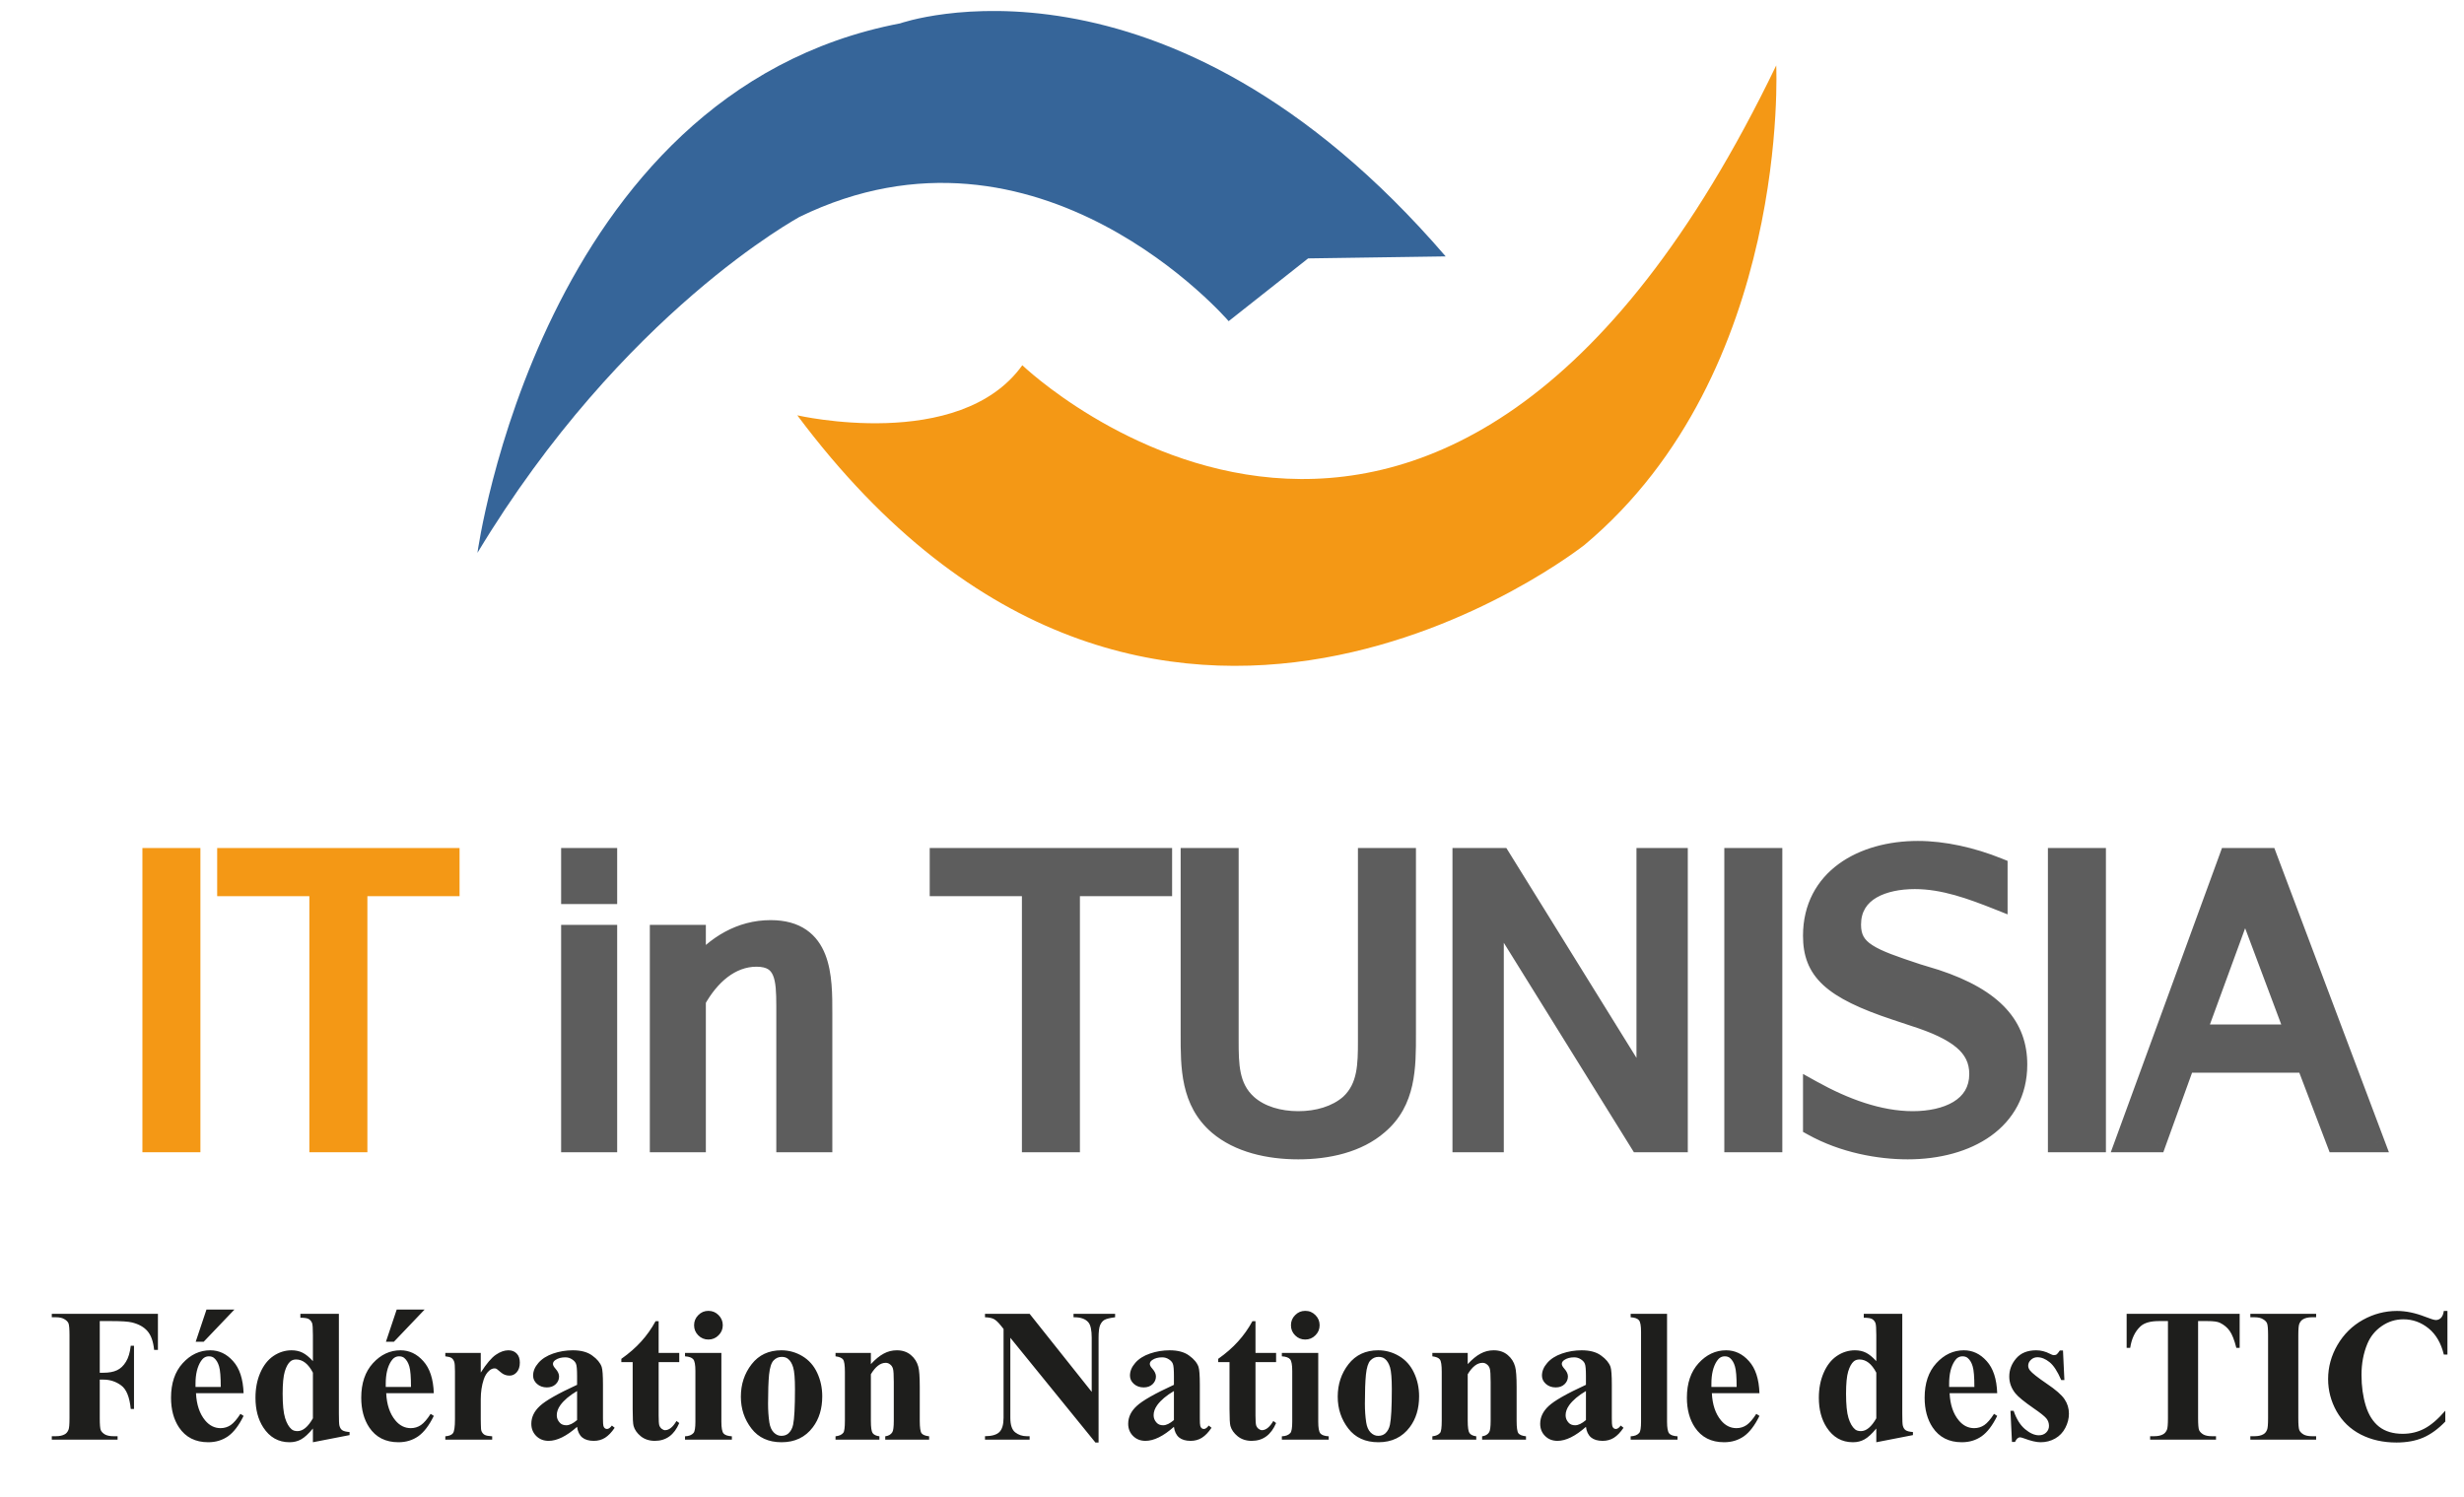
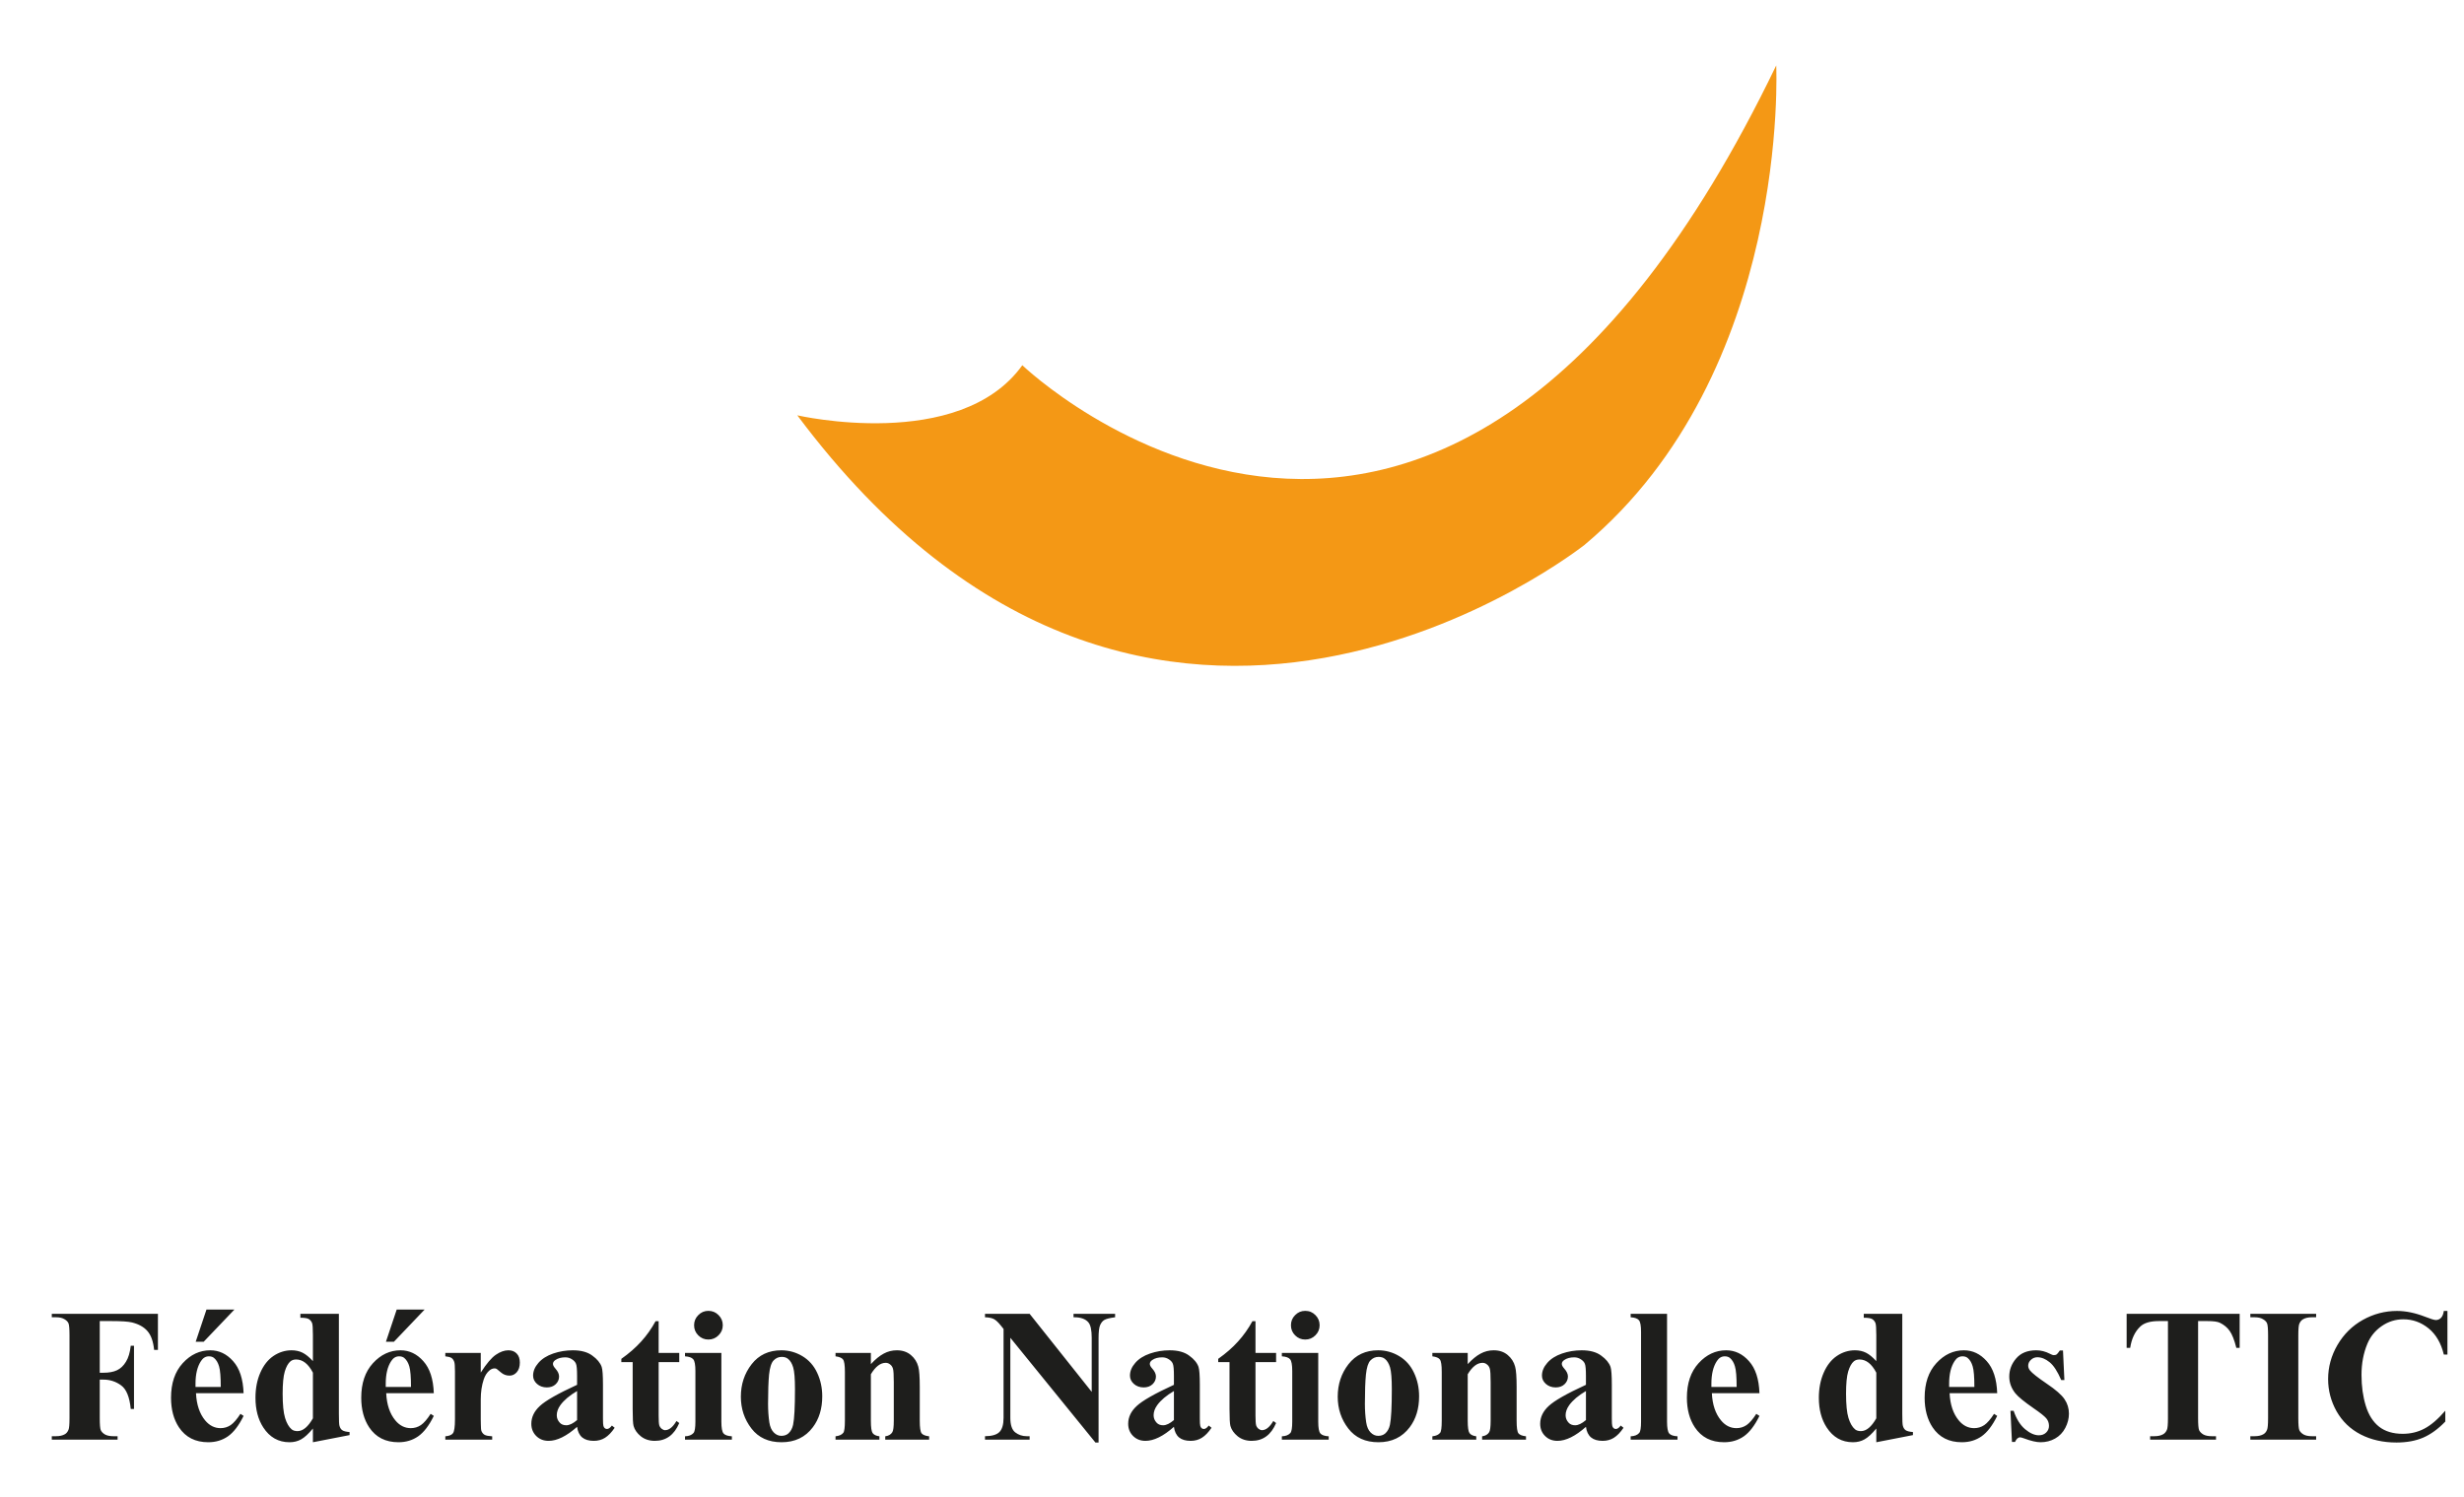
<svg xmlns="http://www.w3.org/2000/svg" width="107" height="65" viewBox="0 0 107 65" fill="none">
-   <path d="M8.299 49.637H6.588V37.233H8.299V49.637ZM19.553 38.516H15.549V49.637H13.838V38.516H9.835V37.233H19.553V38.516Z" fill="#F49815" />
-   <path d="M8.299 49.637V50.041H8.703V49.637H8.299ZM6.588 49.637H6.184V50.041H6.588V49.637ZM6.588 37.233V36.829H6.184V37.233H6.588ZM8.299 37.233H8.703V36.829H8.299V37.233ZM8.299 49.233H6.588V50.041H8.299V49.233ZM6.993 49.637V37.233H6.184V49.637H6.993ZM6.588 37.637H8.299V36.829H6.588V37.637ZM7.895 37.233V49.637H8.703V37.233H7.895ZM19.553 38.516V38.92H19.957V38.516H19.553ZM15.549 38.516V38.112H15.145V38.516H15.549ZM15.549 49.637V50.041H15.954V49.637H15.549ZM13.838 49.637H13.434V50.041H13.838V49.637ZM13.838 38.516H14.243V38.112H13.838V38.516ZM9.835 38.516H9.431V38.92H9.835V38.516ZM9.835 37.233V36.829H9.431V37.233H9.835ZM19.553 37.233H19.957V36.829H19.553V37.233ZM19.553 38.112H15.549V38.92H19.553V38.112ZM15.145 38.516V49.637H15.954V38.516H15.145ZM15.549 49.233H13.838V50.041H15.549V49.233ZM14.243 49.637V38.516H13.434V49.637H14.243ZM13.838 38.112H9.835V38.92H13.838V38.112ZM10.239 38.516V37.233H9.431V38.516H10.239ZM9.835 37.637H19.553V36.829H9.835V37.637ZM19.149 37.233V38.516H19.957V37.233H19.149Z" fill="#F49815" />
-   <path d="M26.397 38.858H24.771V37.233H26.397V38.858ZM26.397 49.637H24.771V40.569H26.397V49.637ZM34.115 43.7C34.115 42.52 34.063 41.578 32.849 41.578C31.72 41.578 30.83 42.4 30.248 43.443V49.637H28.623V40.569H30.248V42.023C31.069 41.031 32.164 40.364 33.465 40.364C35.757 40.364 35.74 42.451 35.74 44.008V49.637H34.115V43.7ZM50.495 38.516H46.492V49.637H44.781V38.516H40.777V37.233H50.495V38.516ZM61.084 44.898C61.084 46.369 61.084 47.84 59.869 48.867C58.962 49.654 57.662 49.945 56.379 49.945C55.096 49.945 53.796 49.654 52.889 48.884C51.674 47.84 51.674 46.369 51.674 44.898V37.233H53.385V45.206C53.385 46.198 53.385 47.207 54.172 47.926C54.737 48.439 55.558 48.661 56.379 48.661C57.2 48.661 58.022 48.439 58.603 47.926C59.373 47.207 59.373 46.198 59.373 45.206V37.233H61.084V44.898ZM64.899 49.637H63.479V37.233H65.189L71.468 47.361V37.233H72.888V49.637H71.177L64.899 39.526V49.637ZM76.994 49.637H75.283V37.233H76.994V49.637ZM87.631 46.232C87.631 48.661 85.476 49.945 82.841 49.945C81.609 49.945 80.052 49.671 78.701 48.918V47.327C80.086 48.097 81.592 48.661 83.063 48.661C84.518 48.661 85.921 48.097 85.921 46.643C85.921 45.445 84.98 44.761 83.098 44.162L82.328 43.905C79.488 42.964 78.701 42.143 78.701 40.638C78.701 38.14 80.873 36.925 83.286 36.925C84.398 36.925 85.63 37.199 86.776 37.661V39.115C85.613 38.653 84.415 38.208 83.149 38.208C81.832 38.208 80.412 38.687 80.412 40.158C80.412 41.288 81.25 41.596 83.269 42.263L84.056 42.502C86.656 43.358 87.631 44.607 87.631 46.232ZM91.046 49.637H89.335V37.233H91.046V49.637ZM103.155 49.637H101.444L100.126 46.181H94.908L93.659 49.637H92.239L96.773 37.233H98.484L103.155 49.637ZM99.647 44.898L97.492 39.149L95.387 44.898H99.647Z" fill="#5D5D5D" />
-   <path d="M26.397 38.858V39.262H26.801V38.858H26.397ZM24.771 38.858H24.367V39.262H24.771V38.858ZM24.771 37.233V36.829H24.367V37.233H24.771ZM26.397 37.233H26.801V36.829H26.397V37.233ZM26.397 49.637V50.041H26.801V49.637H26.397ZM24.771 49.637H24.367V50.041H24.771V49.637ZM24.771 40.569V40.165H24.367V40.569H24.771ZM26.397 40.569H26.801V40.165H26.397V40.569ZM26.397 38.454H24.771V39.262H26.397V38.454ZM25.176 38.858V37.233H24.367V38.858H25.176ZM24.771 37.637H26.397V36.829H24.771V37.637ZM25.993 37.233V38.858H26.801V37.233H25.993ZM26.397 49.233H24.771V50.041H26.397V49.233ZM25.176 49.637V40.569H24.367V49.637H25.176ZM24.771 40.973H26.397V40.165H24.771V40.973ZM25.993 40.569V49.637H26.801V40.569H25.993ZM30.248 43.443L29.895 43.247L29.844 43.338V43.443H30.248ZM30.248 49.637V50.041H30.652V49.637H30.248ZM28.623 49.637H28.219V50.041H28.623V49.637ZM28.623 40.569V40.165H28.219V40.569H28.623ZM30.248 40.569H30.652V40.165H30.248V40.569ZM30.248 42.023H29.844V43.146L30.56 42.281L30.248 42.023ZM35.74 49.637V50.041H36.144V49.637H35.74ZM34.115 49.637H33.711V50.041H34.115V49.637ZM34.519 43.7C34.519 43.131 34.512 42.511 34.309 42.037C34.2 41.783 34.029 41.557 33.769 41.399C33.513 41.243 33.203 41.174 32.849 41.174V41.983C33.102 41.983 33.254 42.032 33.349 42.089C33.44 42.145 33.51 42.227 33.566 42.356C33.692 42.648 33.711 43.088 33.711 43.7H34.519ZM32.849 41.174C31.503 41.174 30.506 42.15 29.895 43.247L30.601 43.64C31.154 42.649 31.936 41.983 32.849 41.983V41.174ZM29.844 43.443V49.637H30.652V43.443H29.844ZM30.248 49.233H28.623V50.041H30.248V49.233ZM29.027 49.637V40.569H28.219V49.637H29.027ZM28.623 40.973H30.248V40.165H28.623V40.973ZM29.844 40.569V42.023H30.652V40.569H29.844ZM30.56 42.281C31.326 41.355 32.316 40.768 33.465 40.768V39.96C32.013 39.96 30.813 40.707 29.937 41.766L30.56 42.281ZM33.465 40.768C33.976 40.768 34.32 40.883 34.559 41.047C34.798 41.212 34.967 41.448 35.086 41.75C35.334 42.381 35.336 43.206 35.336 44.008H36.144C36.144 43.252 36.154 42.256 35.838 41.454C35.675 41.04 35.418 40.657 35.016 40.381C34.614 40.105 34.1 39.96 33.465 39.96V40.768ZM35.336 44.008V49.637H36.144V44.008H35.336ZM35.74 49.233H34.115V50.041H35.74V49.233ZM34.519 49.637V43.7H33.711V49.637H34.519ZM50.495 38.516V38.92H50.899V38.516H50.495ZM46.492 38.516V38.112H46.088V38.516H46.492ZM46.492 49.637V50.041H46.896V49.637H46.492ZM44.781 49.637H44.377V50.041H44.781V49.637ZM44.781 38.516H45.185V38.112H44.781V38.516ZM40.777 38.516H40.373V38.92H40.777V38.516ZM40.777 37.233V36.829H40.373V37.233H40.777ZM50.495 37.233H50.899V36.829H50.495V37.233ZM50.495 38.112H46.492V38.92H50.495V38.112ZM46.088 38.516V49.637H46.896V38.516H46.088ZM46.492 49.233H44.781V50.041H46.492V49.233ZM45.185 49.637V38.516H44.377V49.637H45.185ZM44.781 38.112H40.777V38.92H44.781V38.112ZM41.182 38.516V37.233H40.373V38.516H41.182ZM40.777 37.637H50.495V36.829H40.777V37.637ZM50.091 37.233V38.516H50.899V37.233H50.091ZM59.869 48.867L59.608 48.558L59.604 48.562L59.869 48.867ZM52.889 48.884L52.626 49.191L52.627 49.192L52.889 48.884ZM51.674 37.233V36.829H51.27V37.233H51.674ZM53.385 37.233H53.789V36.829H53.385V37.233ZM54.172 47.926L53.9 48.224L53.9 48.225L54.172 47.926ZM58.603 47.926L58.871 48.229L58.879 48.221L58.603 47.926ZM59.373 37.233V36.829H58.969V37.233H59.373ZM61.084 37.233H61.488V36.829H61.084V37.233ZM60.68 44.898C60.68 46.406 60.658 47.671 59.608 48.558L60.13 49.175C61.51 48.009 61.488 46.332 61.488 44.898H60.68ZM59.604 48.562C58.802 49.258 57.615 49.541 56.379 49.541V50.349C57.709 50.349 59.123 50.05 60.134 49.172L59.604 48.562ZM56.379 49.541C55.143 49.541 53.954 49.258 53.151 48.576L52.627 49.192C53.637 50.05 55.049 50.349 56.379 50.349V49.541ZM53.152 48.577C52.099 47.673 52.078 46.404 52.078 44.898H51.27C51.27 46.334 51.249 48.008 52.626 49.191L53.152 48.577ZM52.078 44.898V37.233H51.27V44.898H52.078ZM51.674 37.637H53.385V36.829H51.674V37.637ZM52.981 37.233V45.206H53.789V37.233H52.981ZM52.981 45.206C52.981 46.161 52.96 47.367 53.9 48.224L54.445 47.627C53.81 47.048 53.789 46.234 53.789 45.206H52.981ZM53.9 48.225C54.564 48.828 55.496 49.066 56.379 49.066V48.257C55.619 48.257 54.91 48.05 54.444 47.627L53.9 48.225ZM56.379 49.066C57.264 49.066 58.193 48.827 58.871 48.229L58.336 47.623C57.851 48.051 57.137 48.257 56.379 48.257V49.066ZM58.879 48.221C59.798 47.364 59.777 46.161 59.777 45.206H58.969C58.969 46.235 58.949 47.051 58.328 47.63L58.879 48.221ZM59.777 45.206V37.233H58.969V45.206H59.777ZM59.373 37.637H61.084V36.829H59.373V37.637ZM60.68 37.233V44.898H61.488V37.233H60.68ZM64.899 49.637V50.041H65.303V49.637H64.899ZM63.479 49.637H63.074V50.041H63.479V49.637ZM63.479 37.233V36.829H63.074V37.233H63.479ZM65.189 37.233L65.533 37.02L65.414 36.829H65.189V37.233ZM71.468 47.361L71.125 47.574L71.873 48.78V47.361H71.468ZM71.468 37.233V36.829H71.064V37.233H71.468ZM72.888 37.233H73.293V36.829H72.888V37.233ZM72.888 49.637V50.041H73.293V49.637H72.888ZM71.177 49.637L70.834 49.85L70.953 50.041H71.177V49.637ZM64.899 39.526L65.242 39.312L64.494 38.109V39.526H64.899ZM64.899 49.233H63.479V50.041H64.899V49.233ZM63.883 49.637V37.233H63.074V49.637H63.883ZM63.479 37.637H65.189V36.829H63.479V37.637ZM64.846 37.446L71.125 47.574L71.812 47.148L65.533 37.02L64.846 37.446ZM71.873 47.361V37.233H71.064V47.361H71.873ZM71.468 37.637H72.888V36.829H71.468V37.637ZM72.484 37.233V49.637H73.293V37.233H72.484ZM72.888 49.233H71.177V50.041H72.888V49.233ZM71.521 49.423L65.242 39.312L64.555 39.739L70.834 49.85L71.521 49.423ZM64.494 39.526V49.637H65.303V39.526H64.494ZM76.994 49.637V50.041H77.398V49.637H76.994ZM75.283 49.637H74.879V50.041H75.283V49.637ZM75.283 37.233V36.829H74.879V37.233H75.283ZM76.994 37.233H77.398V36.829H76.994V37.233ZM76.994 49.233H75.283V50.041H76.994V49.233ZM75.687 49.637V37.233H74.879V49.637H75.687ZM75.283 37.637H76.994V36.829H75.283V37.637ZM76.59 37.233V49.637H77.398V37.233H76.59ZM78.701 48.918H78.296V49.156L78.504 49.271L78.701 48.918ZM78.701 47.327L78.897 46.974L78.296 46.64V47.327H78.701ZM83.098 44.162L82.97 44.545L82.975 44.547L83.098 44.162ZM82.328 43.905L82.456 43.522L82.455 43.522L82.328 43.905ZM86.776 37.661H87.18V37.388L86.927 37.286L86.776 37.661ZM86.776 39.115L86.627 39.49L87.18 39.71V39.115H86.776ZM83.269 42.263L83.142 42.647L83.151 42.65L83.269 42.263ZM84.056 42.502L84.182 42.118L84.173 42.116L84.056 42.502ZM87.227 46.232C87.227 47.31 86.756 48.119 85.988 48.671C85.207 49.233 84.099 49.541 82.841 49.541V50.349C84.218 50.349 85.505 50.014 86.46 49.328C87.428 48.631 88.035 47.584 88.035 46.232H87.227ZM82.841 49.541C81.66 49.541 80.175 49.277 78.897 48.565L78.504 49.271C79.929 50.065 81.558 50.349 82.841 50.349V49.541ZM79.105 48.918V47.327H78.296V48.918H79.105ZM78.504 47.68C79.918 48.466 81.494 49.066 83.063 49.066V48.257C81.69 48.257 80.255 47.728 78.897 46.974L78.504 47.68ZM83.063 49.066C83.833 49.066 84.629 48.918 85.247 48.543C85.885 48.156 86.325 47.527 86.325 46.643H85.516C85.516 47.212 85.254 47.593 84.828 47.852C84.381 48.123 83.748 48.257 83.063 48.257V49.066ZM86.325 46.643C86.325 45.915 86.029 45.334 85.475 44.868C84.942 44.42 84.174 44.08 83.22 43.777L82.975 44.547C83.903 44.842 84.546 45.144 84.955 45.487C85.342 45.812 85.516 46.173 85.516 46.643H86.325ZM83.225 43.779L82.456 43.522L82.2 44.289L82.97 44.545L83.225 43.779ZM82.455 43.522C81.043 43.054 80.208 42.635 79.724 42.187C79.271 41.767 79.105 41.303 79.105 40.638H78.296C78.296 41.478 78.523 42.177 79.174 42.78C79.794 43.353 80.773 43.816 82.201 44.289L82.455 43.522ZM79.105 40.638C79.105 39.523 79.582 38.714 80.327 38.171C81.085 37.618 82.141 37.329 83.286 37.329V36.521C82.018 36.521 80.782 36.839 79.85 37.518C78.906 38.207 78.296 39.255 78.296 40.638H79.105ZM83.286 37.329C84.336 37.329 85.516 37.589 86.625 38.035L86.927 37.286C85.743 36.809 84.46 36.521 83.286 36.521V37.329ZM86.372 37.661V39.115H87.18V37.661H86.372ZM86.925 38.739C85.766 38.279 84.502 37.804 83.149 37.804V38.612C84.328 38.612 85.459 39.027 86.627 39.49L86.925 38.739ZM83.149 37.804C82.452 37.804 81.687 37.929 81.082 38.283C80.454 38.65 80.007 39.263 80.007 40.158H80.816C80.816 39.583 81.08 39.22 81.49 38.98C81.924 38.727 82.528 38.612 83.149 38.612V37.804ZM80.007 40.158C80.007 40.492 80.07 40.795 80.221 41.066C80.371 41.337 80.593 41.547 80.862 41.722C81.378 42.059 82.153 42.32 83.142 42.647L83.395 41.879C82.366 41.539 81.712 41.312 81.304 41.045C81.111 40.92 80.997 40.799 80.927 40.673C80.858 40.549 80.816 40.389 80.816 40.158H80.007ZM83.151 42.65L83.938 42.889L84.173 42.116L83.386 41.876L83.151 42.65ZM83.929 42.886C85.194 43.302 86.016 43.799 86.52 44.351C87.014 44.892 87.227 45.51 87.227 46.232H88.035C88.035 45.329 87.761 44.51 87.117 43.806C86.484 43.113 85.518 42.558 84.182 42.118L83.929 42.886ZM91.046 49.637V50.041H91.45V49.637H91.046ZM89.335 49.637H88.931V50.041H89.335V49.637ZM89.335 37.233V36.829H88.931V37.233H89.335ZM91.046 37.233H91.45V36.829H91.046V37.233ZM91.046 49.233H89.335V50.041H91.046V49.233ZM89.739 49.637V37.233H88.931V49.637H89.739ZM89.335 37.637H91.046V36.829H89.335V37.637ZM90.641 37.233V49.637H91.45V37.233H90.641ZM103.155 49.637V50.041H103.739L103.533 49.494L103.155 49.637ZM101.444 49.637L101.066 49.781L101.165 50.041H101.444V49.637ZM100.126 46.181L100.504 46.037L100.405 45.777H100.126V46.181ZM94.908 46.181V45.777H94.624L94.528 46.043L94.908 46.181ZM93.659 49.637V50.041H93.943L94.039 49.774L93.659 49.637ZM92.239 49.637L91.86 49.498L91.661 50.041H92.239V49.637ZM96.773 37.233V36.829H96.49L96.394 37.094L96.773 37.233ZM98.484 37.233L98.862 37.09L98.764 36.829H98.484V37.233ZM99.647 44.898V45.302H100.23L100.026 44.756L99.647 44.898ZM97.492 39.149L97.87 39.007L97.487 37.986L97.112 39.01L97.492 39.149ZM95.387 44.898L95.008 44.759L94.809 45.302H95.387V44.898ZM103.155 49.233H101.444V50.041H103.155V49.233ZM101.821 49.493L100.504 46.037L99.749 46.325L101.066 49.781L101.821 49.493ZM100.126 45.777H94.908V46.585H100.126V45.777ZM94.528 46.043L93.279 49.499L94.039 49.774L95.288 46.318L94.528 46.043ZM93.659 49.233H92.239V50.041H93.659V49.233ZM92.619 49.776L97.153 37.372L96.394 37.094L91.86 49.498L92.619 49.776ZM96.773 37.637H98.484V36.829H96.773V37.637ZM98.106 37.375L102.776 49.779L103.533 49.494L98.862 37.09L98.106 37.375ZM100.026 44.756L97.87 39.007L97.113 39.291L99.269 45.039L100.026 44.756ZM97.112 39.01L95.008 44.759L95.767 45.036L97.871 39.288L97.112 39.01ZM95.387 45.302H99.647V44.493H95.387V45.302Z" fill="#5D5D5D" />
  <path d="M4.332 57.373V59.617H4.489C4.731 59.617 4.928 59.581 5.081 59.508C5.234 59.436 5.363 59.314 5.468 59.142C5.576 58.97 5.645 58.737 5.678 58.444H5.819V61.189H5.678C5.627 60.67 5.487 60.329 5.259 60.165C5.033 59.999 4.776 59.915 4.489 59.915H4.332V61.588C4.332 61.867 4.347 62.042 4.376 62.111C4.408 62.181 4.469 62.243 4.557 62.297C4.649 62.348 4.771 62.373 4.924 62.373H5.106V62.523H2.249V62.373H2.43C2.588 62.373 2.716 62.345 2.813 62.289C2.883 62.251 2.936 62.187 2.974 62.095C3.003 62.031 3.018 61.862 3.018 61.588V57.993C3.018 57.714 3.003 57.539 2.974 57.469C2.944 57.4 2.884 57.339 2.793 57.288C2.704 57.234 2.583 57.207 2.43 57.207H2.249V57.058H6.858V58.626H6.693C6.656 58.258 6.559 57.985 6.403 57.808C6.25 57.63 6.027 57.506 5.734 57.433C5.573 57.393 5.275 57.373 4.84 57.373H4.332ZM10.578 60.504H8.511C8.535 61.003 8.668 61.398 8.909 61.688C9.095 61.911 9.318 62.023 9.578 62.023C9.74 62.023 9.886 61.978 10.018 61.89C10.149 61.798 10.29 61.636 10.441 61.402L10.578 61.491C10.373 61.907 10.148 62.203 9.901 62.377C9.654 62.549 9.367 62.635 9.042 62.635C8.484 62.635 8.061 62.42 7.773 61.991C7.542 61.644 7.427 61.214 7.427 60.701C7.427 60.072 7.596 59.573 7.934 59.202C8.275 58.829 8.674 58.642 9.131 58.642C9.513 58.642 9.843 58.799 10.122 59.113C10.404 59.425 10.556 59.888 10.578 60.504ZM9.586 60.234C9.586 59.801 9.562 59.504 9.514 59.343C9.468 59.182 9.396 59.06 9.296 58.976C9.24 58.928 9.165 58.904 9.071 58.904C8.931 58.904 8.817 58.972 8.728 59.109C8.57 59.349 8.49 59.676 8.49 60.093V60.234H9.586ZM10.179 56.873L8.845 58.271H8.498L8.966 56.873H10.179ZM14.716 57.058V61.394C14.716 61.687 14.724 61.86 14.74 61.914C14.762 62.003 14.802 62.069 14.861 62.111C14.923 62.154 15.029 62.181 15.18 62.192V62.325L13.588 62.635V62.039C13.397 62.27 13.226 62.427 13.076 62.51C12.928 62.594 12.76 62.635 12.572 62.635C12.091 62.635 11.711 62.42 11.432 61.991C11.206 61.641 11.094 61.213 11.094 60.705C11.094 60.3 11.163 59.937 11.303 59.617C11.443 59.295 11.633 59.052 11.875 58.888C12.12 58.724 12.382 58.642 12.661 58.642C12.841 58.642 13.001 58.677 13.14 58.747C13.28 58.817 13.429 58.939 13.588 59.113V57.977C13.588 57.69 13.576 57.516 13.552 57.457C13.519 57.379 13.471 57.322 13.406 57.284C13.342 57.246 13.221 57.228 13.044 57.228V57.058H14.716ZM13.588 59.613C13.389 59.232 13.146 59.041 12.858 59.041C12.759 59.041 12.677 59.068 12.613 59.121C12.513 59.205 12.431 59.351 12.367 59.561C12.305 59.77 12.274 60.091 12.274 60.524C12.274 60.999 12.309 61.351 12.379 61.58C12.449 61.808 12.544 61.973 12.665 62.075C12.727 62.126 12.812 62.152 12.919 62.152C13.155 62.152 13.378 61.966 13.588 61.596V59.613ZM18.838 60.504H16.771C16.795 61.003 16.928 61.398 17.17 61.688C17.355 61.911 17.578 62.023 17.839 62.023C18 62.023 18.147 61.978 18.278 61.89C18.41 61.798 18.551 61.636 18.701 61.402L18.838 61.491C18.634 61.907 18.409 62.203 18.161 62.377C17.914 62.549 17.628 62.635 17.303 62.635C16.744 62.635 16.321 62.42 16.034 61.991C15.803 61.644 15.687 61.214 15.687 60.701C15.687 60.072 15.857 59.573 16.195 59.202C16.536 58.829 16.935 58.642 17.392 58.642C17.773 58.642 18.104 58.799 18.383 59.113C18.665 59.425 18.817 59.888 18.838 60.504ZM17.847 60.234C17.847 59.801 17.823 59.504 17.775 59.343C17.729 59.182 17.656 59.06 17.557 58.976C17.501 58.928 17.425 58.904 17.331 58.904C17.192 58.904 17.078 58.972 16.989 59.109C16.83 59.349 16.751 59.676 16.751 60.093V60.234H17.847ZM18.439 56.873L17.106 58.271H16.759L17.227 56.873H18.439ZM20.877 58.755V59.609C21.127 59.219 21.346 58.962 21.534 58.835C21.722 58.706 21.904 58.642 22.078 58.642C22.229 58.642 22.348 58.689 22.437 58.783C22.528 58.874 22.574 59.005 22.574 59.174C22.574 59.354 22.529 59.493 22.441 59.593C22.355 59.692 22.25 59.742 22.127 59.742C21.984 59.742 21.861 59.696 21.756 59.605C21.651 59.514 21.589 59.463 21.57 59.452C21.544 59.436 21.513 59.428 21.478 59.428C21.4 59.428 21.326 59.457 21.256 59.516C21.146 59.608 21.063 59.738 21.006 59.907C20.92 60.168 20.877 60.455 20.877 60.77V61.636L20.881 61.862C20.881 62.015 20.891 62.113 20.91 62.156C20.942 62.228 20.989 62.282 21.051 62.317C21.115 62.349 21.223 62.369 21.373 62.377V62.523H19.338V62.377C19.502 62.364 19.612 62.32 19.669 62.244C19.728 62.166 19.757 61.964 19.757 61.636V59.553C19.757 59.338 19.746 59.201 19.725 59.142C19.698 59.066 19.659 59.011 19.608 58.976C19.557 58.941 19.467 58.917 19.338 58.904V58.755H20.877ZM25.06 61.966C24.601 62.372 24.188 62.575 23.823 62.575C23.608 62.575 23.43 62.505 23.287 62.365C23.145 62.223 23.073 62.046 23.073 61.833C23.073 61.546 23.197 61.288 23.444 61.06C23.691 60.829 24.23 60.522 25.06 60.141V59.762C25.06 59.477 25.044 59.299 25.012 59.226C24.982 59.151 24.924 59.087 24.838 59.033C24.753 58.976 24.656 58.948 24.548 58.948C24.374 58.948 24.23 58.987 24.117 59.065C24.047 59.113 24.012 59.17 24.012 59.234C24.012 59.291 24.05 59.361 24.125 59.444C24.227 59.559 24.278 59.671 24.278 59.778C24.278 59.91 24.229 60.023 24.129 60.117C24.033 60.208 23.905 60.254 23.747 60.254C23.577 60.254 23.435 60.203 23.319 60.101C23.206 59.999 23.15 59.879 23.15 59.742C23.15 59.549 23.227 59.365 23.38 59.19C23.533 59.013 23.747 58.877 24.02 58.783C24.294 58.689 24.579 58.642 24.875 58.642C25.232 58.642 25.514 58.718 25.721 58.872C25.93 59.022 26.066 59.186 26.128 59.363C26.166 59.476 26.184 59.735 26.184 60.141V61.604C26.184 61.776 26.191 61.884 26.204 61.93C26.218 61.973 26.238 62.005 26.265 62.027C26.292 62.048 26.323 62.059 26.358 62.059C26.427 62.059 26.499 62.009 26.571 61.91L26.692 62.007C26.558 62.206 26.418 62.35 26.273 62.442C26.131 62.531 25.968 62.575 25.785 62.575C25.57 62.575 25.403 62.525 25.282 62.426C25.161 62.324 25.087 62.17 25.06 61.966ZM25.06 61.672V60.411C24.735 60.602 24.493 60.806 24.335 61.023C24.23 61.169 24.178 61.315 24.178 61.463C24.178 61.586 24.222 61.695 24.311 61.789C24.378 61.862 24.472 61.898 24.593 61.898C24.727 61.898 24.883 61.823 25.06 61.672ZM28.602 57.377V58.755H29.497V59.154H28.602V61.479C28.602 61.696 28.611 61.837 28.63 61.902C28.652 61.964 28.688 62.015 28.739 62.055C28.79 62.093 28.837 62.111 28.88 62.111C29.055 62.111 29.22 61.978 29.376 61.712L29.497 61.801C29.279 62.317 28.926 62.575 28.437 62.575C28.198 62.575 27.995 62.509 27.828 62.377C27.665 62.243 27.56 62.094 27.514 61.93C27.487 61.839 27.474 61.592 27.474 61.189V59.154H26.982V59.013C27.321 58.774 27.608 58.522 27.845 58.259C28.084 57.996 28.292 57.702 28.469 57.377H28.602ZM30.762 56.929C30.937 56.929 31.084 56.991 31.205 57.115C31.326 57.236 31.387 57.382 31.387 57.554C31.387 57.726 31.325 57.872 31.201 57.993C31.08 58.114 30.934 58.175 30.762 58.175C30.59 58.175 30.444 58.114 30.323 57.993C30.202 57.872 30.141 57.726 30.141 57.554C30.141 57.382 30.202 57.236 30.323 57.115C30.444 56.991 30.59 56.929 30.762 56.929ZM31.326 58.755V61.741C31.326 62.007 31.357 62.177 31.419 62.252C31.481 62.325 31.602 62.367 31.782 62.377V62.523H29.747V62.377C29.913 62.372 30.037 62.324 30.117 62.232C30.171 62.17 30.198 62.007 30.198 61.741V59.541C30.198 59.275 30.167 59.105 30.105 59.033C30.043 58.958 29.924 58.915 29.747 58.904V58.755H31.326ZM33.929 58.642C34.257 58.642 34.562 58.727 34.844 58.896C35.126 59.065 35.34 59.306 35.485 59.617C35.632 59.929 35.706 60.27 35.706 60.641C35.706 61.175 35.571 61.623 35.299 61.983C34.972 62.418 34.519 62.635 33.941 62.635C33.374 62.635 32.938 62.437 32.632 62.039C32.325 61.641 32.172 61.181 32.172 60.657C32.172 60.117 32.328 59.647 32.64 59.246C32.954 58.843 33.384 58.642 33.929 58.642ZM33.945 58.928C33.808 58.928 33.69 58.98 33.591 59.085C33.494 59.187 33.43 59.392 33.397 59.698C33.368 60.001 33.353 60.424 33.353 60.967C33.353 61.255 33.372 61.523 33.409 61.773C33.439 61.964 33.502 62.109 33.599 62.208C33.696 62.307 33.806 62.357 33.929 62.357C34.05 62.357 34.151 62.324 34.231 62.257C34.336 62.165 34.406 62.038 34.441 61.874C34.495 61.618 34.522 61.103 34.522 60.326C34.522 59.87 34.496 59.557 34.445 59.387C34.394 59.215 34.319 59.091 34.219 59.013C34.15 58.956 34.058 58.928 33.945 58.928ZM37.818 58.755V59.242C38.011 59.033 38.197 58.881 38.374 58.787C38.551 58.69 38.742 58.642 38.946 58.642C39.191 58.642 39.393 58.711 39.555 58.847C39.716 58.982 39.823 59.15 39.877 59.351C39.92 59.504 39.941 59.798 39.941 60.234V61.7C39.941 61.991 39.967 62.172 40.018 62.244C40.072 62.314 40.182 62.359 40.348 62.377V62.523H38.442V62.377C38.585 62.359 38.687 62.3 38.749 62.2C38.792 62.133 38.813 61.966 38.813 61.7V60.024C38.813 59.715 38.801 59.52 38.777 59.44C38.753 59.359 38.711 59.297 38.652 59.255C38.596 59.209 38.532 59.186 38.463 59.186C38.231 59.186 38.017 59.351 37.818 59.682V61.7C37.818 61.983 37.843 62.161 37.894 62.236C37.948 62.312 38.046 62.359 38.189 62.377V62.523H36.283V62.377C36.441 62.361 36.554 62.31 36.621 62.224C36.667 62.165 36.69 61.991 36.69 61.7V59.573C36.69 59.288 36.663 59.111 36.609 59.041C36.558 58.971 36.449 58.925 36.283 58.904V58.755H37.818ZM44.712 57.058L47.408 60.447V58.098C47.408 57.77 47.361 57.549 47.267 57.433C47.138 57.277 46.922 57.202 46.618 57.207V57.058H48.424V57.207C48.193 57.237 48.037 57.276 47.956 57.324C47.878 57.37 47.817 57.447 47.771 57.554C47.728 57.659 47.706 57.84 47.706 58.098V62.647H47.569L43.874 58.098V61.572C43.874 61.886 43.946 62.098 44.088 62.208C44.233 62.318 44.398 62.373 44.584 62.373H44.712V62.523H42.774V62.373C43.075 62.371 43.285 62.309 43.403 62.188C43.521 62.067 43.58 61.862 43.58 61.572V57.715L43.463 57.57C43.348 57.425 43.246 57.33 43.157 57.284C43.068 57.238 42.941 57.213 42.774 57.207V57.058H44.712ZM50.978 61.966C50.519 62.372 50.107 62.575 49.741 62.575C49.526 62.575 49.348 62.505 49.206 62.365C49.063 62.223 48.992 62.046 48.992 61.833C48.992 61.546 49.115 61.288 49.363 61.06C49.61 60.829 50.148 60.522 50.978 60.141V59.762C50.978 59.477 50.962 59.299 50.93 59.226C50.901 59.151 50.843 59.087 50.757 59.033C50.671 58.976 50.574 58.948 50.467 58.948C50.292 58.948 50.148 58.987 50.036 59.065C49.966 59.113 49.931 59.17 49.931 59.234C49.931 59.291 49.968 59.361 50.044 59.444C50.146 59.559 50.197 59.671 50.197 59.778C50.197 59.91 50.147 60.023 50.048 60.117C49.951 60.208 49.823 60.254 49.665 60.254C49.496 60.254 49.353 60.203 49.238 60.101C49.125 59.999 49.069 59.879 49.069 59.742C49.069 59.549 49.145 59.365 49.298 59.19C49.451 59.013 49.665 58.877 49.939 58.783C50.213 58.689 50.498 58.642 50.793 58.642C51.15 58.642 51.432 58.718 51.639 58.872C51.849 59.022 51.985 59.186 52.046 59.363C52.084 59.476 52.103 59.735 52.103 60.141V61.604C52.103 61.776 52.109 61.884 52.123 61.93C52.136 61.973 52.157 62.005 52.183 62.027C52.21 62.048 52.241 62.059 52.276 62.059C52.346 62.059 52.417 62.009 52.49 61.91L52.611 62.007C52.476 62.206 52.337 62.35 52.191 62.442C52.049 62.531 51.886 62.575 51.704 62.575C51.489 62.575 51.321 62.525 51.2 62.426C51.079 62.324 51.005 62.17 50.978 61.966ZM50.978 61.672V60.411C50.654 60.602 50.412 60.806 50.253 61.023C50.148 61.169 50.096 61.315 50.096 61.463C50.096 61.586 50.14 61.695 50.229 61.789C50.296 61.862 50.39 61.898 50.511 61.898C50.645 61.898 50.801 61.823 50.978 61.672ZM54.52 57.377V58.755H55.415V59.154H54.52V61.479C54.52 61.696 54.53 61.837 54.549 61.902C54.57 61.964 54.606 62.015 54.657 62.055C54.709 62.093 54.756 62.111 54.799 62.111C54.973 62.111 55.138 61.978 55.294 61.712L55.415 61.801C55.197 62.317 54.844 62.575 54.355 62.575C54.116 62.575 53.913 62.509 53.747 62.377C53.583 62.243 53.478 62.094 53.432 61.93C53.406 61.839 53.392 61.592 53.392 61.189V59.154H52.901V59.013C53.239 58.774 53.527 58.522 53.763 58.259C54.002 57.996 54.21 57.702 54.388 57.377H54.52ZM56.68 56.929C56.855 56.929 57.003 56.991 57.124 57.115C57.245 57.236 57.305 57.382 57.305 57.554C57.305 57.726 57.243 57.872 57.12 57.993C56.999 58.114 56.852 58.175 56.68 58.175C56.508 58.175 56.362 58.114 56.241 57.993C56.12 57.872 56.06 57.726 56.06 57.554C56.06 57.382 56.12 57.236 56.241 57.115C56.362 56.991 56.508 56.929 56.68 56.929ZM57.245 58.755V61.741C57.245 62.007 57.275 62.177 57.337 62.252C57.399 62.325 57.52 62.367 57.7 62.377V62.523H55.665V62.377C55.831 62.372 55.955 62.324 56.036 62.232C56.089 62.17 56.116 62.007 56.116 61.741V59.541C56.116 59.275 56.085 59.105 56.024 59.033C55.962 58.958 55.842 58.915 55.665 58.904V58.755H57.245ZM59.848 58.642C60.175 58.642 60.48 58.727 60.762 58.896C61.044 59.065 61.258 59.306 61.403 59.617C61.551 59.929 61.625 60.27 61.625 60.641C61.625 61.175 61.489 61.623 61.218 61.983C60.89 62.418 60.437 62.635 59.86 62.635C59.293 62.635 58.856 62.437 58.55 62.039C58.244 61.641 58.091 61.181 58.091 60.657C58.091 60.117 58.247 59.647 58.558 59.246C58.873 58.843 59.302 58.642 59.848 58.642ZM59.864 58.928C59.727 58.928 59.609 58.98 59.509 59.085C59.413 59.187 59.348 59.392 59.316 59.698C59.286 60.001 59.271 60.424 59.271 60.967C59.271 61.255 59.29 61.523 59.328 61.773C59.357 61.964 59.42 62.109 59.517 62.208C59.614 62.307 59.724 62.357 59.848 62.357C59.969 62.357 60.069 62.324 60.15 62.257C60.255 62.165 60.325 62.038 60.359 61.874C60.413 61.618 60.44 61.103 60.44 60.326C60.44 59.87 60.414 59.557 60.364 59.387C60.312 59.215 60.237 59.091 60.138 59.013C60.068 58.956 59.977 58.928 59.864 58.928ZM63.736 58.755V59.242C63.93 59.033 64.115 58.881 64.292 58.787C64.47 58.69 64.66 58.642 64.865 58.642C65.109 58.642 65.312 58.711 65.473 58.847C65.634 58.982 65.742 59.15 65.795 59.351C65.838 59.504 65.86 59.798 65.86 60.234V61.7C65.86 61.991 65.885 62.172 65.936 62.244C65.99 62.314 66.1 62.359 66.267 62.377V62.523H64.361V62.377C64.503 62.359 64.605 62.3 64.667 62.2C64.71 62.133 64.732 61.966 64.732 61.7V60.024C64.732 59.715 64.719 59.52 64.695 59.44C64.671 59.359 64.629 59.297 64.57 59.255C64.514 59.209 64.451 59.186 64.381 59.186C64.15 59.186 63.935 59.351 63.736 59.682V61.7C63.736 61.983 63.762 62.161 63.813 62.236C63.867 62.312 63.965 62.359 64.107 62.377V62.523H62.201V62.377C62.359 62.361 62.472 62.31 62.539 62.224C62.585 62.165 62.608 61.991 62.608 61.7V59.573C62.608 59.288 62.581 59.111 62.527 59.041C62.476 58.971 62.367 58.925 62.201 58.904V58.755H63.736ZM68.87 61.966C68.411 62.372 67.998 62.575 67.633 62.575C67.418 62.575 67.239 62.505 67.097 62.365C66.954 62.223 66.883 62.046 66.883 61.833C66.883 61.546 67.007 61.288 67.254 61.06C67.501 60.829 68.04 60.522 68.87 60.141V59.762C68.87 59.477 68.854 59.299 68.822 59.226C68.792 59.151 68.734 59.087 68.648 59.033C68.562 58.976 68.466 58.948 68.358 58.948C68.184 58.948 68.04 58.987 67.927 59.065C67.857 59.113 67.822 59.17 67.822 59.234C67.822 59.291 67.86 59.361 67.935 59.444C68.037 59.559 68.088 59.671 68.088 59.778C68.088 59.91 68.038 60.023 67.939 60.117C67.842 60.208 67.715 60.254 67.556 60.254C67.387 60.254 67.245 60.203 67.129 60.101C67.016 59.999 66.96 59.879 66.96 59.742C66.96 59.549 67.037 59.365 67.19 59.19C67.343 59.013 67.556 58.877 67.83 58.783C68.104 58.689 68.389 58.642 68.685 58.642C69.042 58.642 69.324 58.718 69.531 58.872C69.74 59.022 69.876 59.186 69.938 59.363C69.975 59.476 69.994 59.735 69.994 60.141V61.604C69.994 61.776 70.001 61.884 70.014 61.93C70.028 61.973 70.048 62.005 70.075 62.027C70.102 62.048 70.133 62.059 70.168 62.059C70.237 62.059 70.308 62.009 70.381 61.91L70.502 62.007C70.368 62.206 70.228 62.35 70.083 62.442C69.941 62.531 69.778 62.575 69.595 62.575C69.38 62.575 69.213 62.525 69.092 62.426C68.971 62.324 68.897 62.17 68.87 61.966ZM68.87 61.672V60.411C68.545 60.602 68.303 60.806 68.145 61.023C68.04 61.169 67.987 61.315 67.987 61.463C67.987 61.586 68.032 61.695 68.12 61.789C68.188 61.862 68.282 61.898 68.403 61.898C68.537 61.898 68.693 61.823 68.87 61.672ZM72.392 57.058V61.741C72.392 62.007 72.423 62.177 72.484 62.252C72.546 62.325 72.667 62.367 72.847 62.377V62.523H70.812V62.377C70.979 62.372 71.102 62.324 71.183 62.232C71.237 62.17 71.263 62.007 71.263 61.741V57.84C71.263 57.577 71.233 57.409 71.171 57.336C71.109 57.261 70.99 57.218 70.812 57.207V57.058H72.392ZM76.405 60.504H74.338C74.362 61.003 74.495 61.398 74.737 61.688C74.922 61.911 75.145 62.023 75.406 62.023C75.567 62.023 75.714 61.978 75.845 61.89C75.977 61.798 76.118 61.636 76.268 61.402L76.405 61.491C76.201 61.907 75.975 62.203 75.728 62.377C75.481 62.549 75.195 62.635 74.87 62.635C74.311 62.635 73.888 62.42 73.601 61.991C73.37 61.644 73.254 61.214 73.254 60.701C73.254 60.072 73.423 59.573 73.762 59.202C74.103 58.829 74.502 58.642 74.959 58.642C75.34 58.642 75.671 58.799 75.95 59.113C76.232 59.425 76.384 59.888 76.405 60.504ZM75.414 60.234C75.414 59.801 75.39 59.504 75.341 59.343C75.296 59.182 75.223 59.06 75.124 58.976C75.067 58.928 74.992 58.904 74.898 58.904C74.759 58.904 74.644 58.972 74.556 59.109C74.397 59.349 74.318 59.676 74.318 60.093V60.234H75.414ZM82.607 57.058V61.394C82.607 61.687 82.615 61.86 82.631 61.914C82.653 62.003 82.693 62.069 82.752 62.111C82.814 62.154 82.92 62.181 83.07 62.192V62.325L81.479 62.635V62.039C81.288 62.27 81.117 62.427 80.967 62.51C80.819 62.594 80.651 62.635 80.463 62.635C79.982 62.635 79.602 62.42 79.323 61.991C79.097 61.641 78.984 61.213 78.984 60.705C78.984 60.3 79.054 59.937 79.194 59.617C79.334 59.295 79.524 59.052 79.766 58.888C80.01 58.724 80.272 58.642 80.552 58.642C80.732 58.642 80.892 58.677 81.031 58.747C81.171 58.817 81.32 58.939 81.479 59.113V57.977C81.479 57.69 81.466 57.516 81.442 57.457C81.41 57.379 81.362 57.322 81.297 57.284C81.233 57.246 81.112 57.228 80.935 57.228V57.058H82.607ZM81.479 59.613C81.28 59.232 81.037 59.041 80.749 59.041C80.65 59.041 80.568 59.068 80.503 59.121C80.404 59.205 80.322 59.351 80.258 59.561C80.196 59.77 80.165 60.091 80.165 60.524C80.165 60.999 80.2 61.351 80.27 61.58C80.34 61.808 80.435 61.973 80.556 62.075C80.618 62.126 80.702 62.152 80.81 62.152C81.046 62.152 81.269 61.966 81.479 61.596V59.613ZM86.729 60.504H84.662C84.686 61.003 84.819 61.398 85.061 61.688C85.246 61.911 85.469 62.023 85.73 62.023C85.891 62.023 86.037 61.978 86.169 61.89C86.301 61.798 86.442 61.636 86.592 61.402L86.729 61.491C86.525 61.907 86.299 62.203 86.052 62.377C85.805 62.549 85.519 62.635 85.194 62.635C84.635 62.635 84.212 62.42 83.925 61.991C83.694 61.644 83.578 61.214 83.578 60.701C83.578 60.072 83.747 59.573 84.086 59.202C84.427 58.829 84.826 58.642 85.282 58.642C85.664 58.642 85.994 58.799 86.274 59.113C86.556 59.425 86.708 59.888 86.729 60.504ZM85.738 60.234C85.738 59.801 85.714 59.504 85.665 59.343C85.62 59.182 85.547 59.06 85.448 58.976C85.391 58.928 85.316 58.904 85.222 58.904C85.082 58.904 84.968 58.972 84.88 59.109C84.721 59.349 84.642 59.676 84.642 60.093V60.234H85.738ZM89.586 58.65L89.647 59.935H89.51C89.346 59.554 89.175 59.293 88.998 59.154C88.823 59.014 88.649 58.944 88.474 58.944C88.364 58.944 88.27 58.982 88.192 59.057C88.114 59.13 88.075 59.214 88.075 59.311C88.075 59.383 88.102 59.453 88.156 59.52C88.242 59.63 88.482 59.82 88.877 60.089C89.272 60.355 89.531 60.581 89.655 60.77C89.781 60.955 89.844 61.163 89.844 61.394C89.844 61.604 89.792 61.809 89.687 62.011C89.582 62.212 89.434 62.367 89.244 62.474C89.053 62.582 88.842 62.635 88.611 62.635C88.431 62.635 88.191 62.579 87.89 62.466C87.809 62.437 87.754 62.422 87.725 62.422C87.636 62.422 87.562 62.489 87.503 62.623H87.37L87.305 61.269H87.442C87.563 61.624 87.728 61.89 87.938 62.067C88.15 62.244 88.35 62.333 88.538 62.333C88.667 62.333 88.772 62.294 88.853 62.216C88.936 62.136 88.978 62.039 88.978 61.926C88.978 61.797 88.937 61.686 88.857 61.592C88.776 61.498 88.596 61.355 88.317 61.164C87.906 60.88 87.64 60.662 87.519 60.512C87.342 60.291 87.253 60.048 87.253 59.782C87.253 59.492 87.352 59.23 87.551 58.997C87.753 58.76 88.043 58.642 88.422 58.642C88.626 58.642 88.823 58.692 89.014 58.791C89.087 58.831 89.146 58.852 89.191 58.852C89.24 58.852 89.279 58.842 89.308 58.823C89.338 58.802 89.385 58.744 89.449 58.65H89.586ZM97.258 57.058V58.537H97.114C97.028 58.196 96.932 57.952 96.827 57.804C96.723 57.653 96.579 57.534 96.396 57.445C96.294 57.397 96.115 57.373 95.86 57.373H95.453V61.588C95.453 61.867 95.468 62.042 95.498 62.111C95.53 62.181 95.59 62.243 95.679 62.297C95.77 62.348 95.894 62.373 96.05 62.373H96.231V62.523H93.37V62.373H93.551C93.71 62.373 93.837 62.345 93.934 62.289C94.004 62.251 94.059 62.187 94.099 62.095C94.129 62.031 94.144 61.862 94.144 61.588V57.373H93.749C93.381 57.373 93.113 57.45 92.947 57.606C92.713 57.824 92.565 58.134 92.504 58.537H92.35V57.058H97.258ZM100.579 62.373V62.523H97.722V62.373H97.903C98.062 62.373 98.189 62.345 98.286 62.289C98.356 62.251 98.41 62.187 98.447 62.095C98.477 62.031 98.492 61.862 98.492 61.588V57.993C98.492 57.714 98.477 57.539 98.447 57.469C98.418 57.4 98.357 57.339 98.266 57.288C98.177 57.234 98.056 57.207 97.903 57.207H97.722V57.058H100.579V57.207H100.398C100.239 57.207 100.111 57.236 100.015 57.292C99.945 57.33 99.89 57.394 99.85 57.486C99.82 57.55 99.805 57.719 99.805 57.993V61.588C99.805 61.867 99.82 62.042 99.85 62.111C99.882 62.181 99.942 62.243 100.031 62.297C100.122 62.348 100.244 62.373 100.398 62.373H100.579ZM106.281 56.933V58.827H106.124C106.005 58.333 105.785 57.954 105.463 57.691C105.14 57.428 104.775 57.296 104.367 57.296C104.026 57.296 103.713 57.394 103.428 57.59C103.143 57.786 102.935 58.043 102.803 58.36C102.634 58.766 102.549 59.217 102.549 59.714C102.549 60.203 102.611 60.649 102.735 61.052C102.858 61.452 103.052 61.755 103.315 61.962C103.578 62.166 103.919 62.269 104.339 62.269C104.682 62.269 104.997 62.193 105.281 62.043C105.569 61.892 105.871 61.633 106.188 61.265V61.737C105.882 62.056 105.562 62.289 105.229 62.434C104.899 62.576 104.512 62.647 104.069 62.647C103.486 62.647 102.967 62.531 102.513 62.297C102.062 62.063 101.713 61.727 101.465 61.289C101.221 60.852 101.099 60.385 101.099 59.891C101.099 59.37 101.234 58.876 101.506 58.408C101.78 57.941 102.148 57.578 102.61 57.32C103.075 57.062 103.568 56.933 104.089 56.933C104.473 56.933 104.878 57.017 105.306 57.183C105.553 57.28 105.71 57.328 105.777 57.328C105.863 57.328 105.937 57.297 105.999 57.236C106.063 57.171 106.105 57.07 106.124 56.933H106.281Z" fill="#1E1E1C" />
  <path d="M34.623 18.037C34.623 18.037 41.669 19.661 44.395 15.862C44.395 15.862 62.489 33.231 77.133 2.842C77.133 2.842 77.771 16.152 68.811 23.662C68.84 23.633 50.021 38.654 34.623 18.037Z" fill="#F49815" />
-   <path d="M20.733 24.01C20.733 24.01 23.459 4.002 39.089 1.015C39.089 1.015 50.572 -3.044 62.779 11.135L56.806 11.222L53.355 13.948C53.355 13.948 45.12 4.35 34.71 9.424C34.739 9.424 27.055 13.513 20.733 24.01Z" fill="#366599" />
</svg>